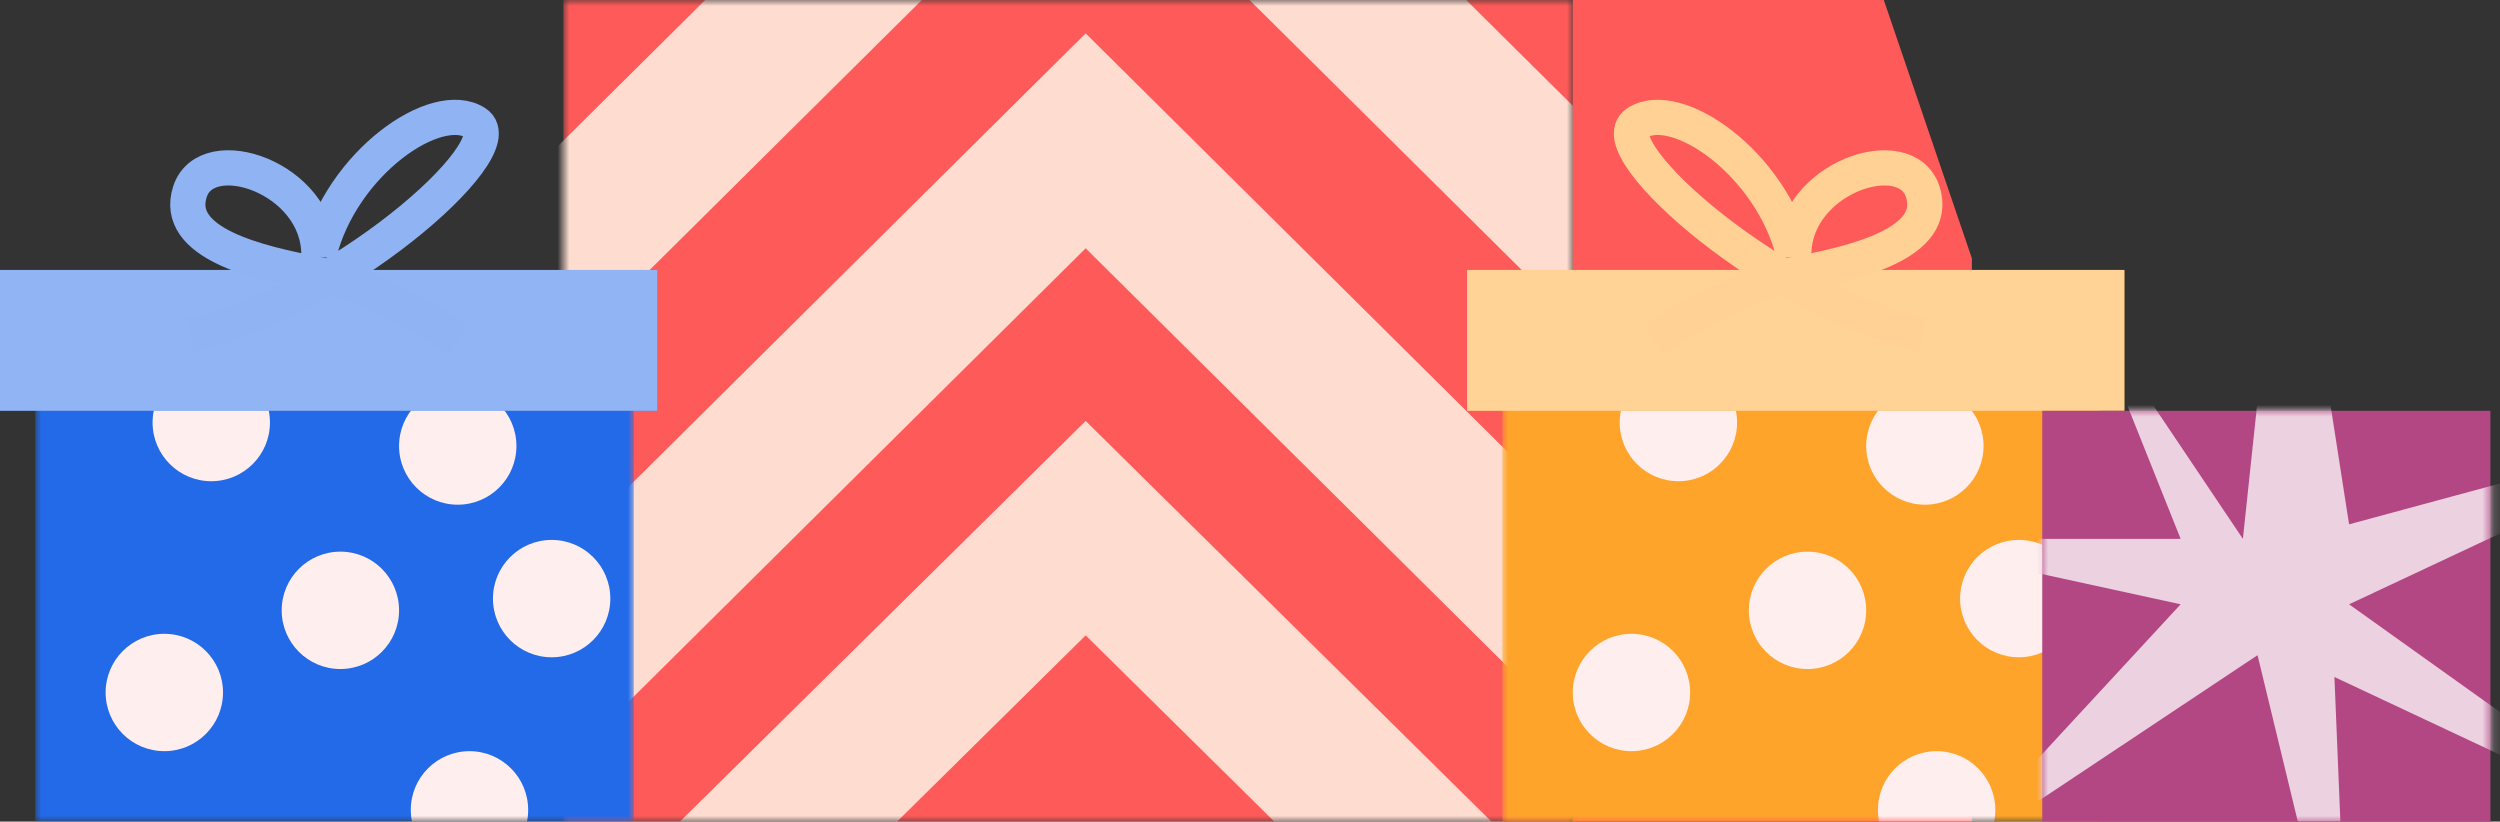
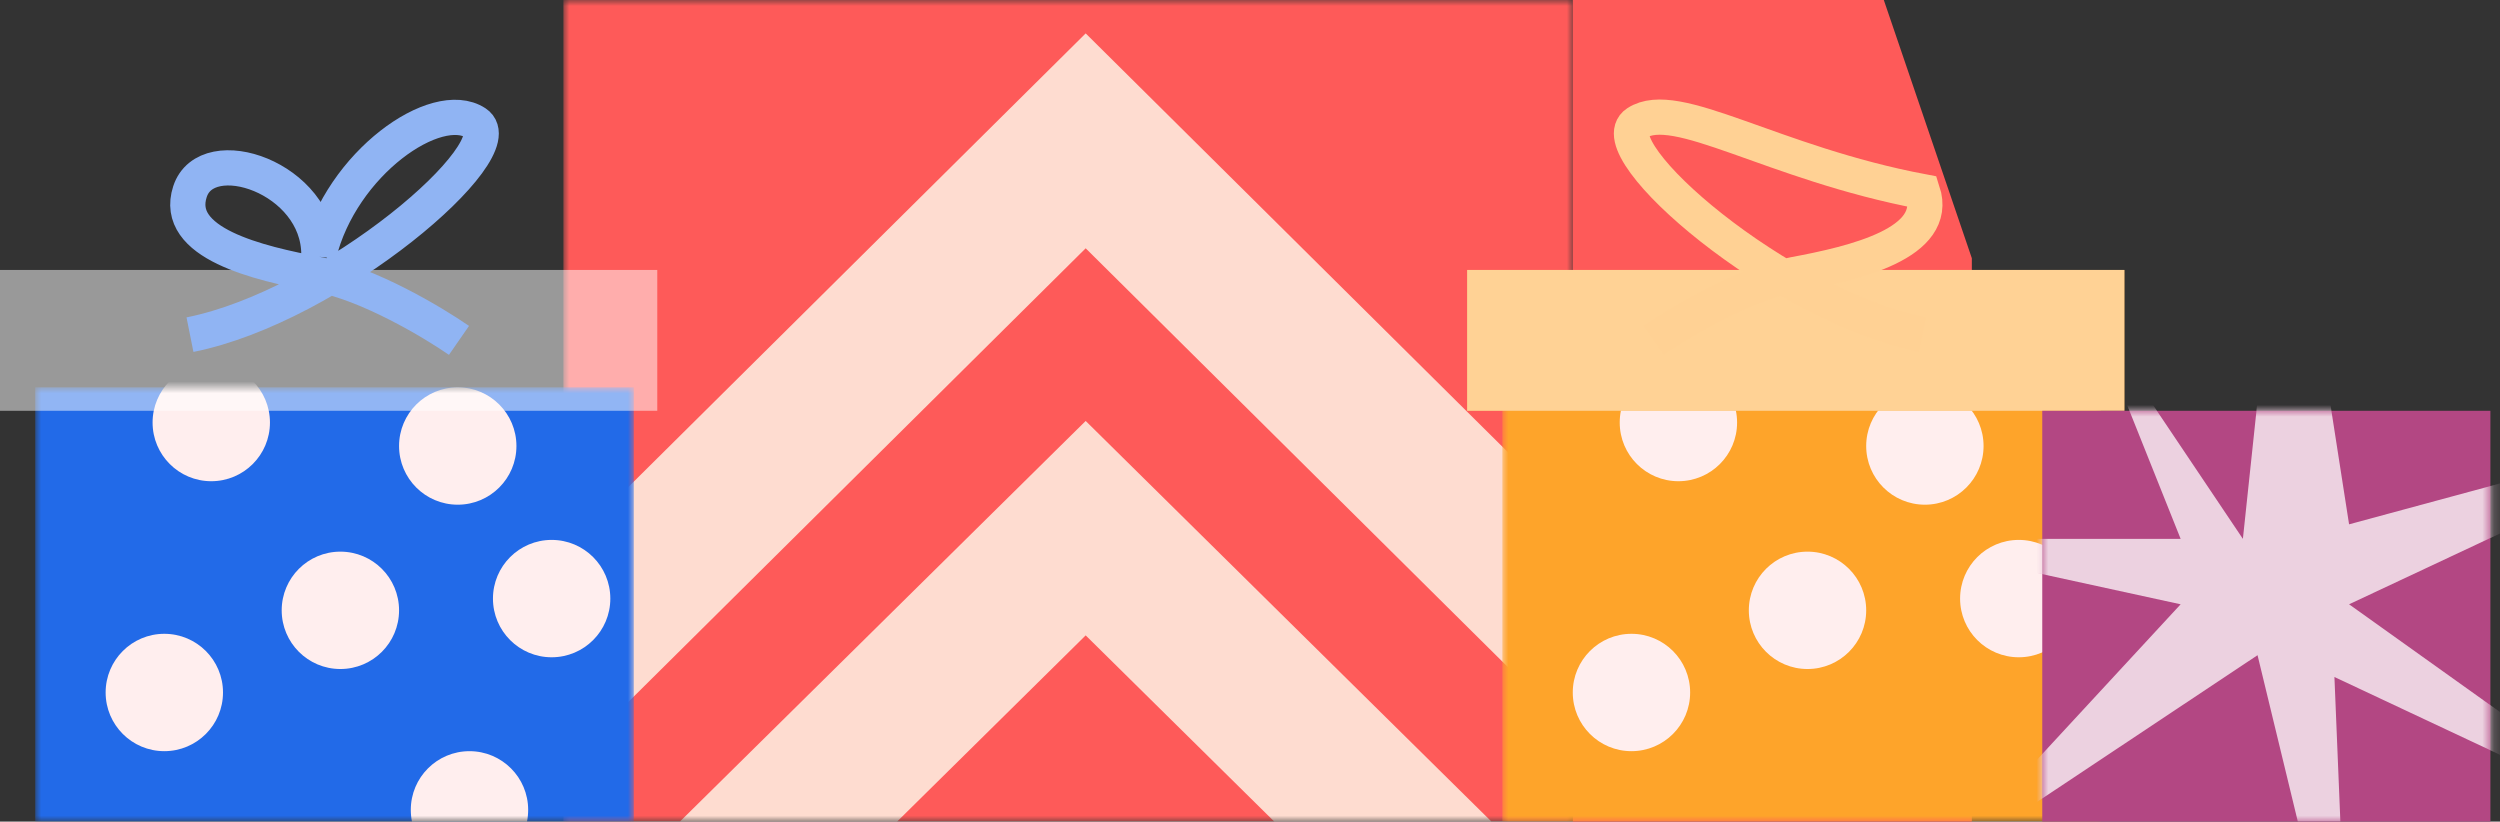
<svg xmlns="http://www.w3.org/2000/svg" width="213" height="70" viewBox="0 0 213 70" fill="none">
  <rect x="0" y="0" width="213" height="70" fill="#333333" stroke="none" />
  <mask id="mask0_42_1077" style="mask-type:alpha" maskUnits="userSpaceOnUse" x="48" y="0" width="86" height="70">
    <rect x="48" width="86" height="70" fill="#D9D9D9" />
  </mask>
  <g mask="url(#mask0_42_1077)">
    <rect x="48" width="86" height="70" fill="#FE5A59" />
    <path d="M53 84L92.5 45L132 84" stroke="#FEDCD0" stroke-width="13" />
    <path d="M31 73L92.5 12L154 73" stroke="#FEDCD0" stroke-width="13" />
-     <path d="M31 38L92.5 -23L154 38" stroke="#FEDCD0" stroke-width="13" />
  </g>
  <path d="M134 0H160.5L168 22V70H134V0Z" fill="#FE5A59" />
  <mask id="mask1_42_1077" style="mask-type:alpha" maskUnits="userSpaceOnUse" x="3" y="33" width="51" height="37">
    <rect x="3" y="33" width="51" height="37" fill="#D9D9D9" />
  </mask>
  <g mask="url(#mask1_42_1077)">
    <rect x="3" y="33" width="51" height="37" fill="#226AE8" />
    <circle cx="18" cy="36" r="5" fill="#FFEEEE" />
    <circle cx="29" cy="52" r="5" fill="#FFEEEE" />
    <circle cx="14" cy="59" r="5" fill="#FFEEEE" />
    <circle cx="40" cy="69" r="5" fill="#FFEEEE" />
    <circle cx="47" cy="51" r="5" fill="#FFEEEE" />
    <circle cx="39" cy="38" r="5" fill="#FFEEEE" />
  </g>
  <mask id="mask2_42_1077" style="mask-type:alpha" maskUnits="userSpaceOnUse" x="128" y="33" width="51" height="37">
    <rect x="128" y="33" width="51" height="37" fill="#D9D9D9" />
  </mask>
  <g mask="url(#mask2_42_1077)">
    <rect x="128" y="33" width="51" height="37" fill="#FEA42A" />
    <circle cx="143" cy="36" r="5" fill="#FFEEEE" />
    <circle cx="154" cy="52" r="5" fill="#FFEEEE" />
    <circle cx="139" cy="59" r="5" fill="#FFEEEE" />
-     <circle cx="165" cy="69" r="5" fill="#FFEEEE" />
    <circle cx="172" cy="51" r="5" fill="#FFEEEE" />
    <circle cx="164" cy="38" r="5" fill="#FFEEEE" />
  </g>
-   <rect y="23" width="56" height="12" fill="#226AE8" />
  <rect y="23" width="56" height="12" fill="white" fill-opacity="0.5" />
  <rect x="125" y="23" width="56" height="12" fill="#FEA42A" />
  <rect x="125" y="23" width="56" height="12" fill="white" fill-opacity="0.5" />
  <rect x="174" y="35" width="38.182" height="35" fill="#B34783" />
  <mask id="mask3_42_1077" style="mask-type:alpha" maskUnits="userSpaceOnUse" x="174" y="35" width="39" height="35">
    <rect x="174" y="35" width="38.182" height="35" fill="#B34783" />
  </mask>
  <g mask="url(#mask3_42_1077)">
    <path d="M191.094 45.911L194.838 10.606L200.141 44.673L234.455 35.382L200.141 51.486L227.904 71.307L198.893 57.68L200.141 88.03L192.342 55.822L164.891 74.094L185.791 51.486L160.212 45.911H185.791L177.993 26.401L191.094 45.911Z" fill="#B34783" />
    <path d="M191.094 45.911L194.838 10.606L200.141 44.673L234.455 35.382L200.141 51.486L227.904 71.307L198.893 57.68L200.141 88.03L192.342 55.822L164.891 74.094L185.791 51.486L160.212 45.911H185.791L177.993 26.401L191.094 45.911Z" fill="white" fill-opacity="0.75" />
  </g>
  <path d="M39.106 29C36.878 27.457 31.371 24.175 27.169 23.395C21.916 22.42 14.753 20.715 16.186 16.328C17.618 11.942 27.169 15.11 27.169 21.689C29.079 13.891 37.196 8.286 40.539 10.479C43.882 12.673 28.362 26.076 16.186 28.513" stroke="#90B4F3" stroke-width="3" />
-   <path d="M140.894 29C143.122 27.457 148.629 24.175 152.831 23.395C158.084 22.42 165.247 20.715 163.814 16.328C162.382 11.942 152.831 15.11 152.831 21.689C150.921 13.891 142.804 8.286 139.461 10.479C136.118 12.673 151.638 26.076 163.814 28.513" stroke="#FFD194" stroke-width="3" />
+   <path d="M140.894 29C143.122 27.457 148.629 24.175 152.831 23.395C158.084 22.42 165.247 20.715 163.814 16.328C150.921 13.891 142.804 8.286 139.461 10.479C136.118 12.673 151.638 26.076 163.814 28.513" stroke="#FFD194" stroke-width="3" />
</svg>